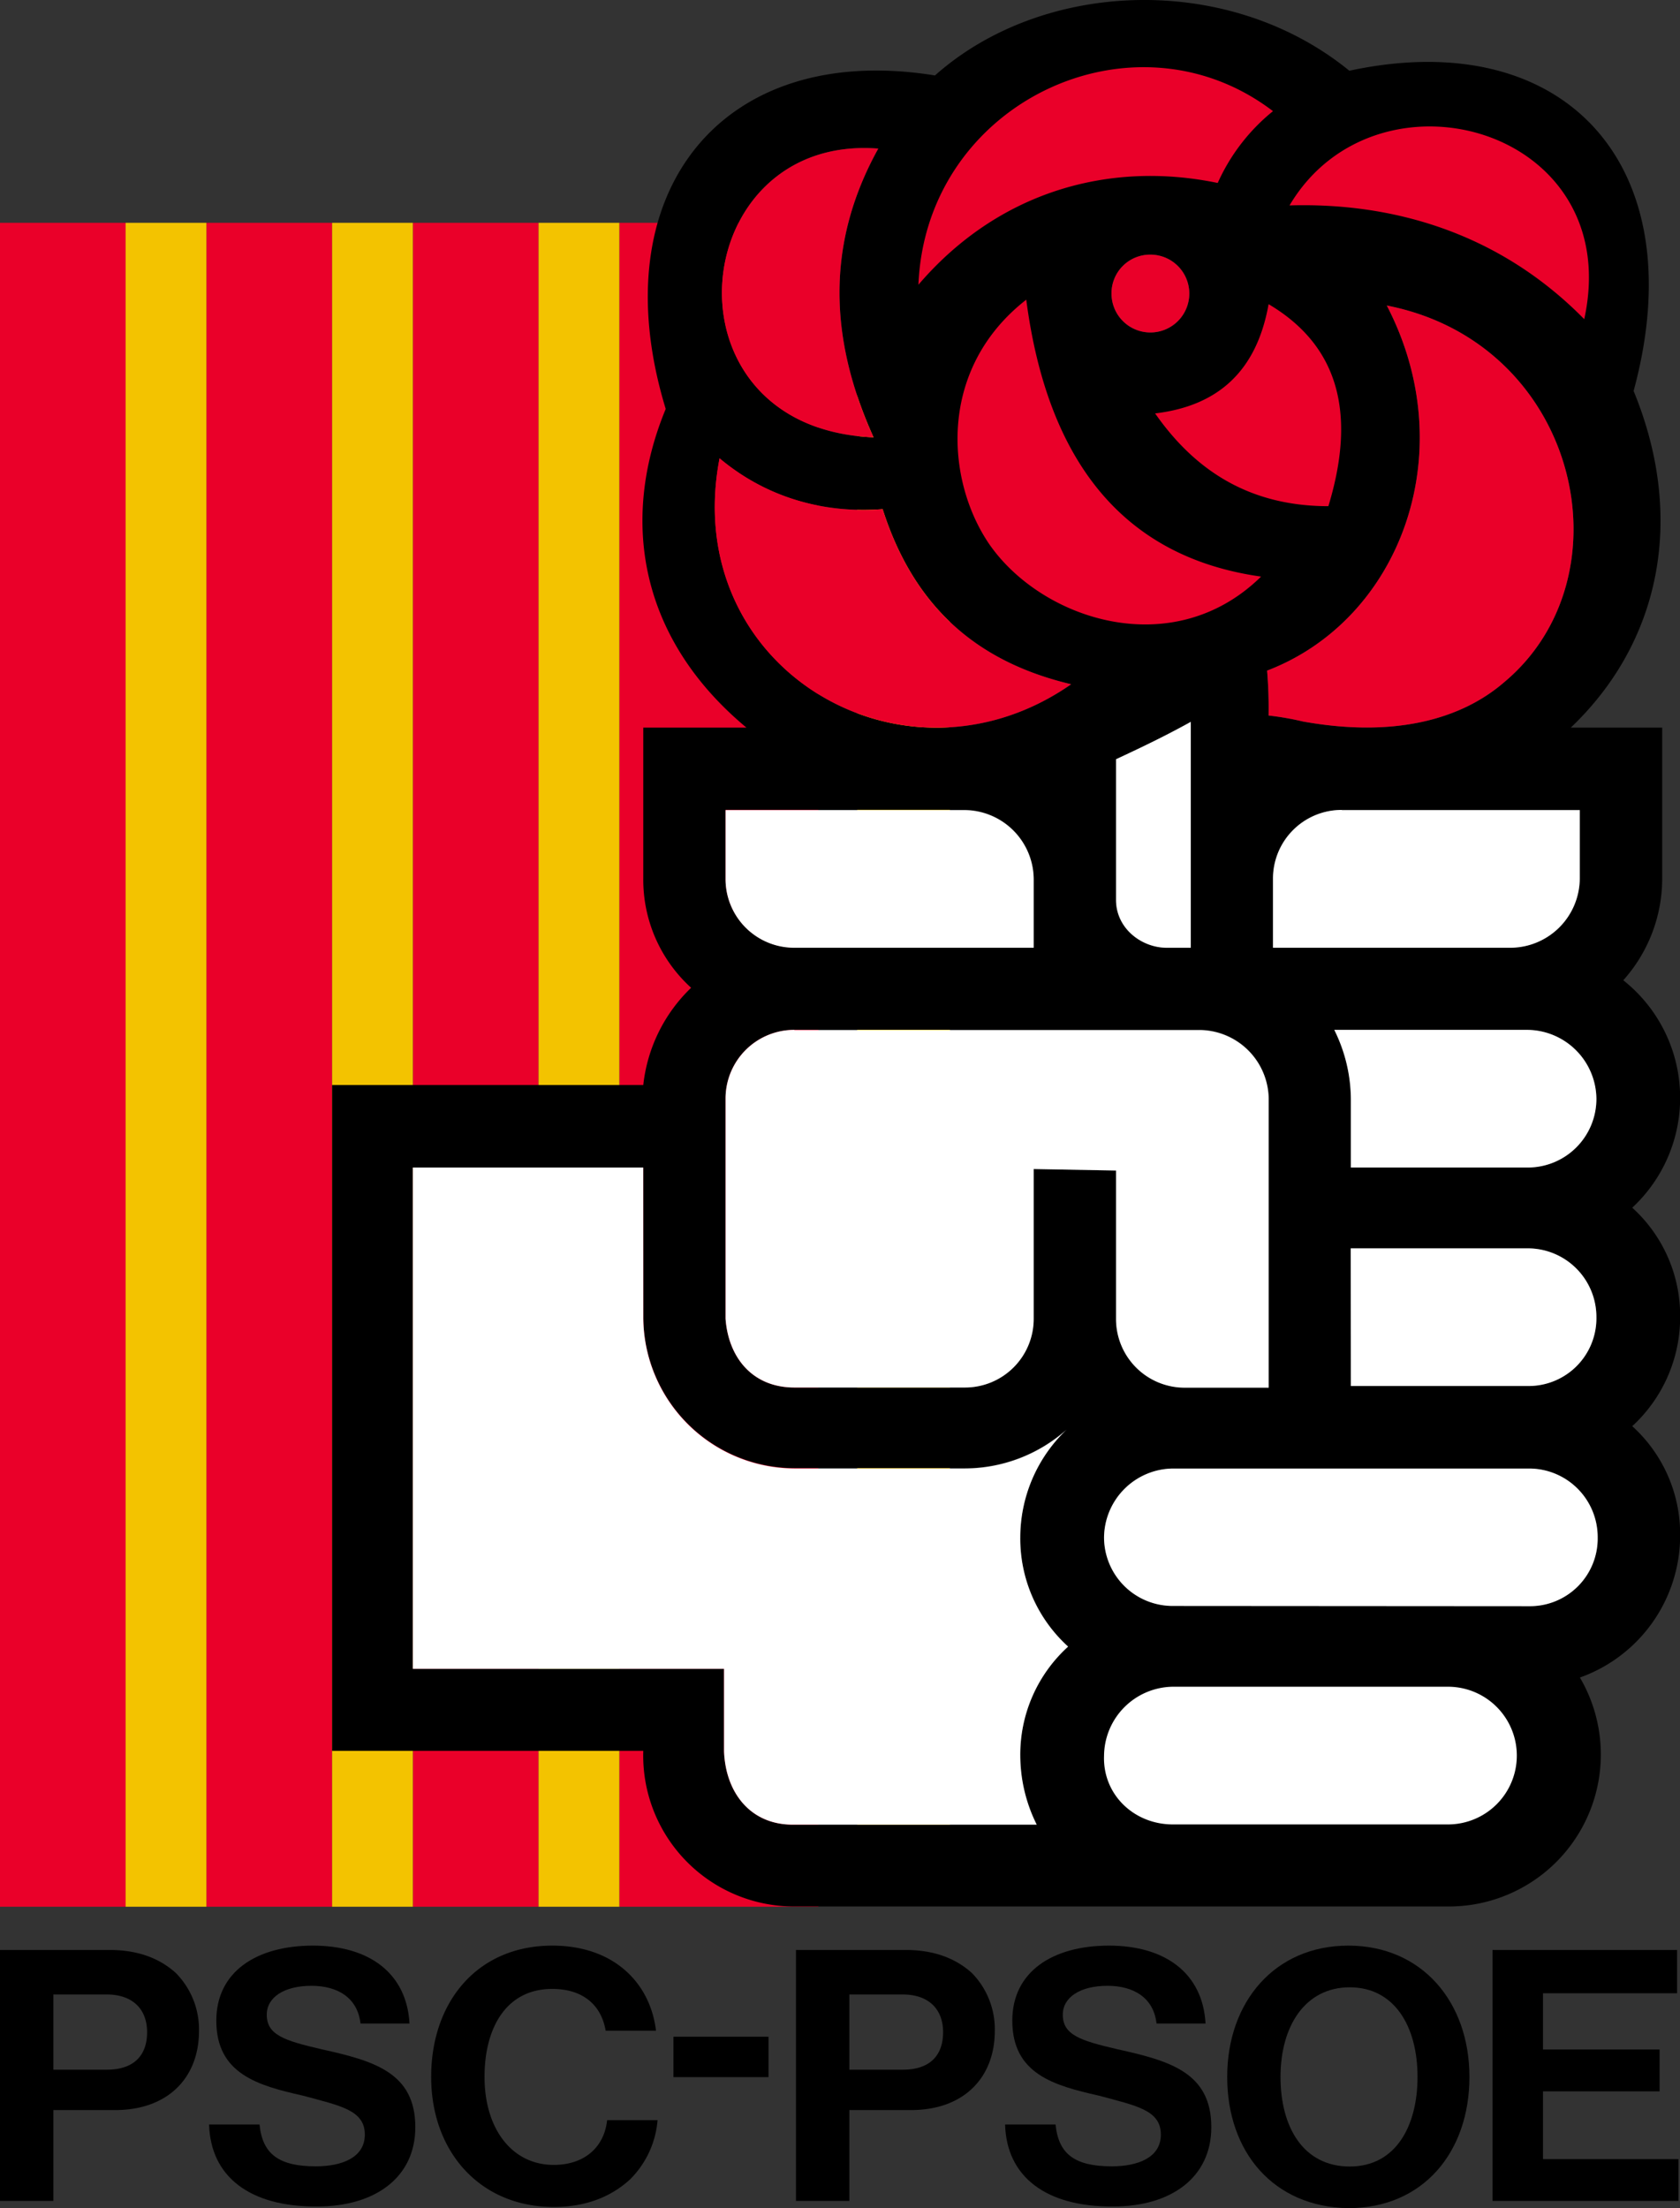
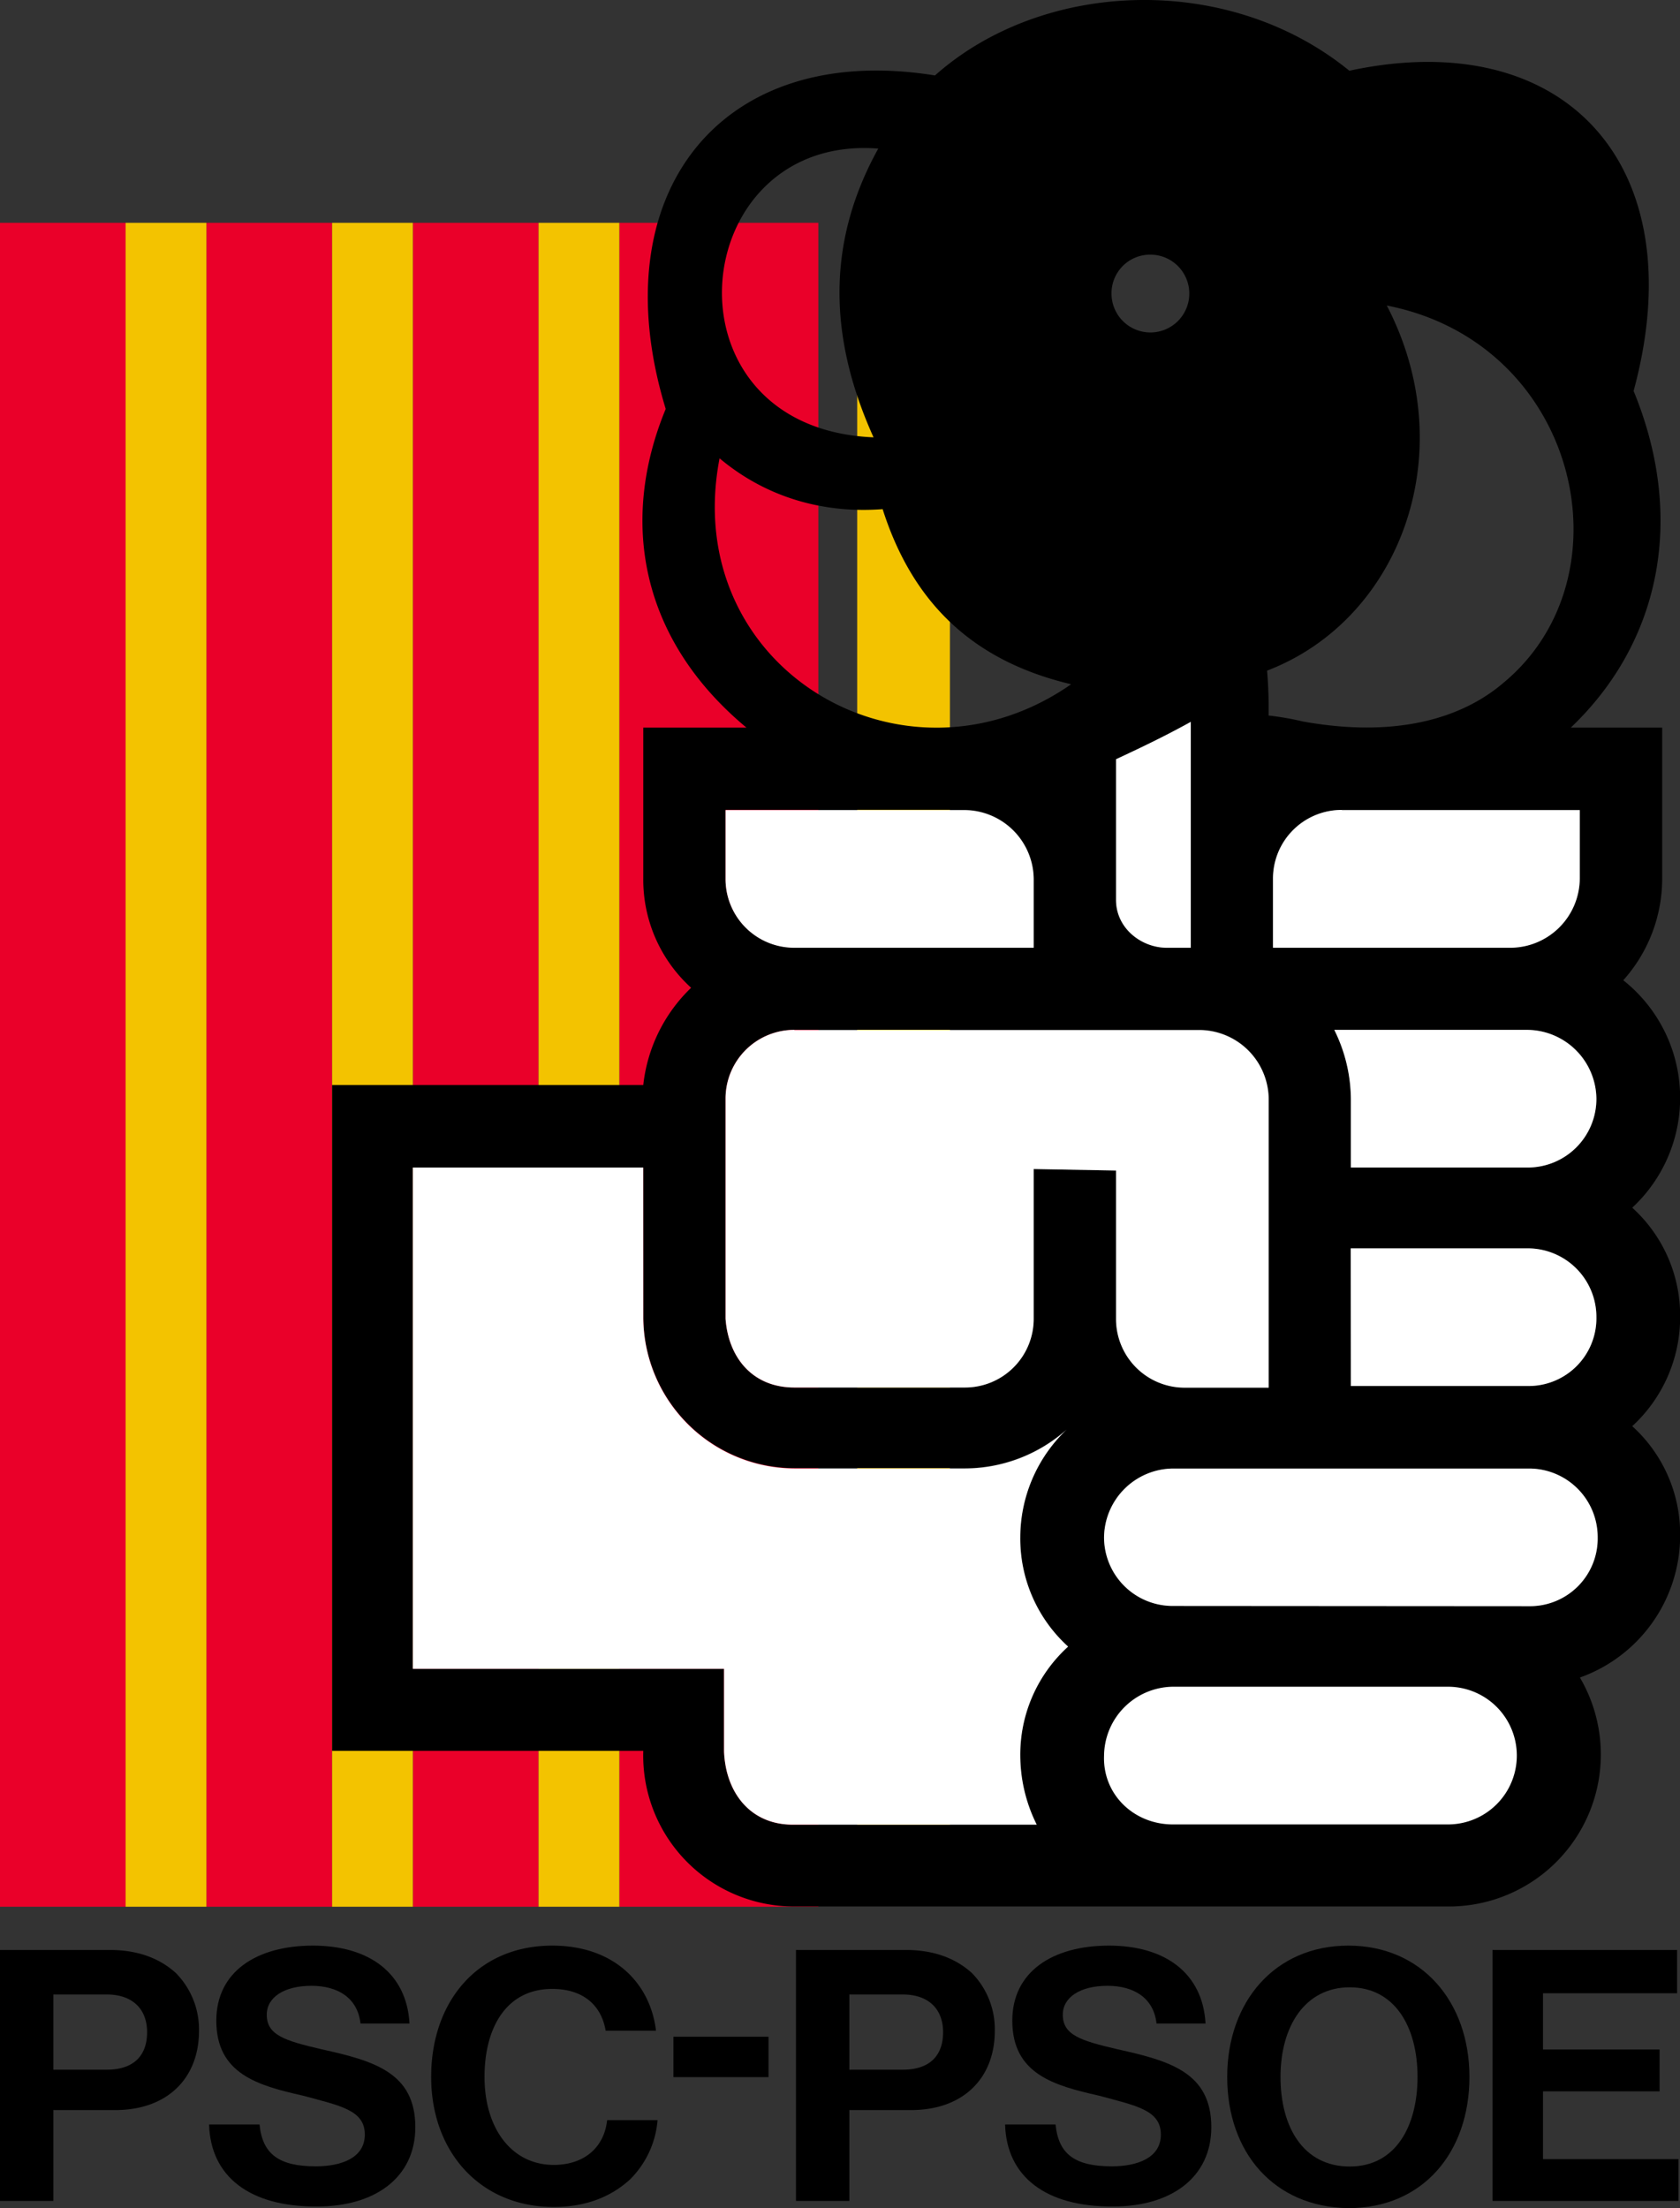
<svg xmlns="http://www.w3.org/2000/svg" viewBox="0 0 356.33 468.25">
  <rect x="0" y="0" width="356.33" height="468.25" fill="#333333" stroke="none" />
  <defs>
    <style>.cls-1{fill:#ea0029;}.cls-2{fill:#f3c300;}.cls-3{fill:#fff;}</style>
  </defs>
  <g id="Capa_2" data-name="Capa 2">
    <g id="Capa_1-2" data-name="Capa 1">
      <rect class="cls-1" x="87.58" y="47.25" width="26.65" height="357.08" />
      <rect class="cls-1" x="43.79" y="47.25" width="26.65" height="357.08" />
      <rect class="cls-2" x="70.44" y="47.25" width="17.13" height="357.08" />
      <rect class="cls-1" y="47.25" width="26.65" height="357.08" />
      <rect class="cls-2" x="26.65" y="47.25" width="17.13" height="357.08" />
      <rect class="cls-1" x="131.37" y="47.25" width="42.2" height="357.08" />
      <rect class="cls-2" x="114.23" y="47.25" width="17.13" height="357.08" />
      <rect class="cls-2" x="181.81" y="50.54" width="19.67" height="349.66" />
      <g id="Layer_1">
        <path d="M333.16,154.3c19-18.09,24.43-44.42,13.33-71.39C359.5,35,331.89,5.17,286.2,15c-25.7-20.94-65-19.36-87.89,1C152.94,8.66,127.24,41,141.2,86.72c-9.84,23.79-5.39,48.86,17.13,67.58H136.44v32a30.91,30.91,0,0,0,10.15,23.16,33.66,33.66,0,0,0-10.15,20.62h-66v141.2h66a32,32,0,0,0,32.05,33h139a32.23,32.23,0,0,0,27.61-48.55,32,32,0,0,0,21.26-30.14,30.88,30.88,0,0,0-10.16-23.16,31.43,31.43,0,0,0,10.16-23.17,30.88,30.88,0,0,0-10.16-23.16,31.8,31.8,0,0,0-1.9-48.23,32.31,32.31,0,0,0,8.25-21.26V154.3H333.16ZM273.51,43.56c21.26-.63,44.11,5.4,62.51,24.12C344.9,27.06,291.92,12.47,273.51,43.56ZM236.71,161c4.76-2.22,10.15-4.76,15.86-7.93v47.91h-5.08c-5.39,0-10.78-4.12-10.78-10.15ZM276.37,153a60,60,0,0,0-7.3-1.27,94.63,94.63,0,0,0-.32-9.52c28.24-10.79,41.57-46.32,25.39-77.42,40.61,7.93,52,57.43,24.75,80C310,152.4,296,156.52,276.37,153Zm8.25,18.72h50.45v14.6a14.77,14.77,0,0,1-14.6,14.59H270V186.35A14.56,14.56,0,0,1,284.62,171.75Zm-65.37,29.19H168.49a14.56,14.56,0,0,1-14.6-14.59v-14.6h50.77a14.76,14.76,0,0,1,14.59,14.6Zm-50.76,17.45h86a14.77,14.77,0,0,1,14.6,14.6v61.24H251.3a14.56,14.56,0,0,1-14.59-14.6V248.22l-17.46-.32v31.73a14.56,14.56,0,0,1-14.59,14.6H168.49c-8.89,0-14-6.35-14.6-14.6V233A14.57,14.57,0,0,1,168.49,218.39Zm-32.05,60.92a32.17,32.17,0,0,0,32.05,32.05h36.17a32.55,32.55,0,0,0,21.58-8.25A31.62,31.62,0,0,0,216.4,326a30.92,30.92,0,0,0,10.15,23.17,30.91,30.91,0,0,0-10.15,23.16,33,33,0,0,0,3.49,14.6H168.17c-9.2,0-14.28-7-14.6-15.55V353.88h-66V247.58h48.86ZM283,218.39H324a14.77,14.77,0,0,1,14.6,14.6A14.56,14.56,0,0,1,324,247.58H286.52V233.31A33.31,33.31,0,0,0,283,218.39Zm3.49,46.33H324a14.56,14.56,0,0,1,14.6,14.59,14.37,14.37,0,0,1-14.6,14.6H286.52Zm-37.76,75.83A14.56,14.56,0,0,1,234.17,326a14.76,14.76,0,0,1,14.59-14.59h75.52A14.55,14.55,0,0,1,338.87,326a14.36,14.36,0,0,1-14.59,14.6Zm0,46.33h58.39a14.6,14.6,0,0,0,0-29.2H248.76a14.77,14.77,0,0,0-14.59,14.6C233.85,380.53,240.51,386.88,248.76,386.88ZM258.28,38.8A41.26,41.26,0,0,1,270,23.57c-29.51-22.52-73.61-1.9-75.2,36.81C211.64,40.71,235.12,34,258.28,38.8Zm-72-7.29c-11.43,20.62-10.16,40.93-1,61.23C139.3,90.84,145.33,28.33,186.26,31.51ZM244,54a8.25,8.25,0,1,1-8.25,8.25A8.19,8.19,0,0,1,244,54Zm37.76,53.31C288.11,86.4,283,72.75,269.07,64.5,266.53,78.78,258.28,86.08,245,87.67,253.21,99.41,264.63,107.34,281.76,107.34ZM217.67,63.55c-18.72,14.6-17.14,38.08-7.93,51.72,11.1,16.18,39,25.39,57.74,7C238,118.13,222.11,97.5,217.67,63.55Zm9.52,81.55c-35.54,24.75-83.13-3.49-74.57-47.91,9.84,8.25,21.9,11.74,34.59,10.78C194.19,129.87,208.47,140.66,227.19,145.1Z" />
-         <path class="cls-1" d="M273.51,43.56c21.26-.63,44.11,5.4,62.51,24.12C344.9,27.06,291.92,12.47,273.51,43.56ZM276.37,153a60,60,0,0,0-7.3-1.27,94.63,94.63,0,0,0-.32-9.52c28.24-10.79,41.57-46.32,25.39-77.42,40.61,7.93,52,57.43,24.75,80C310,152.4,296,156.52,276.37,153ZM258.28,38.8A41.26,41.26,0,0,1,270,23.57c-29.51-22.52-73.61-1.9-75.2,36.81C211.64,40.71,235.12,34,258.28,38.8Zm-72-7.29c-11.43,20.62-10.16,40.93-1,61.23C139.3,90.84,145.33,28.33,186.26,31.51ZM244,54a8.25,8.25,0,1,1-8.25,8.25A8.19,8.19,0,0,1,244,54Zm37.76,53.31C288.11,86.4,283,72.75,269.07,64.5,266.53,78.78,258.28,86.08,245,87.67,253.21,99.41,264.63,107.34,281.76,107.34ZM217.67,63.55c-18.72,14.6-17.14,38.08-7.93,51.72,11.1,16.18,39,25.39,57.74,7C238,118.13,222.11,97.5,217.67,63.55Zm9.52,81.55c-35.54,24.75-83.13-3.49-74.57-47.91,9.84,8.25,21.9,11.74,34.59,10.78C194.19,129.87,208.47,140.66,227.19,145.1Z" />
        <path class="cls-3" d="M236.71,161c4.76-2.22,10.15-4.76,15.86-7.93v47.91h-5.08c-5.39,0-10.78-4.12-10.78-10.15Zm47.91,10.79h50.45v14.6a14.77,14.77,0,0,1-14.6,14.59H270V186.35A14.56,14.56,0,0,1,284.62,171.75Zm-65.37,29.19H168.49a14.56,14.56,0,0,1-14.6-14.59v-14.6h50.77a14.76,14.76,0,0,1,14.59,14.6Zm-50.76,17.45h86a14.77,14.77,0,0,1,14.6,14.6v61.24H251.3a14.56,14.56,0,0,1-14.59-14.6V248.22l-17.46-.32v31.73a14.56,14.56,0,0,1-14.59,14.6H168.49c-8.89,0-14-6.35-14.6-14.6V233A14.57,14.57,0,0,1,168.49,218.39Zm-32.05,60.92a32.17,32.17,0,0,0,32.05,32.05h36.17a32.55,32.55,0,0,0,21.58-8.25A31.62,31.62,0,0,0,216.4,326a30.92,30.92,0,0,0,10.15,23.17,30.91,30.91,0,0,0-10.15,23.16,33,33,0,0,0,3.49,14.6H168.17c-9.2,0-14.28-7-14.6-15.55V353.88h-66V247.58h48.86ZM283,218.39H324a14.77,14.77,0,0,1,14.6,14.6A14.56,14.56,0,0,1,324,247.58H286.52V233.31A33.31,33.31,0,0,0,283,218.39Zm3.49,46.33H324a14.56,14.56,0,0,1,14.6,14.59,14.37,14.37,0,0,1-14.6,14.6H286.52Zm-37.76,75.83A14.56,14.56,0,0,1,234.17,326a14.76,14.76,0,0,1,14.59-14.59h75.52A14.55,14.55,0,0,1,338.87,326a14.36,14.36,0,0,1-14.59,14.6Zm0,46.33h58.39a14.6,14.6,0,0,0,0-29.2H248.76a14.77,14.77,0,0,0-14.59,14.6C233.85,380.53,240.51,386.88,248.76,386.88Z" />
      </g>
      <path d="M0,413.5H23.25c6.11,0,10.7,1.84,14.06,4.9a17.06,17.06,0,0,1,4.9,12.23c0,10.09-6.73,16.82-17.74,16.82H11.32v19.27H0Zm11.32,25.39H22.63c5.81,0,8.57-3.06,8.57-7.95s-3.06-8-8.57-8H11.32Z" />
      <path d="M44.35,450.51h10.7c.62,6.42,4.29,8.87,11.93,8.87,5.51,0,10.4-1.83,10.4-6.73,0-5.2-5.2-6.11-13.15-8.26-9.48-2.14-18.35-4.58-18.35-15.9,0-10.4,8.56-15.91,20.49-15.91s19.88,5.82,20.49,16.52H76.46c-.61-5.5-4.89-8-10.39-8-5.82,0-9.49,2.45-9.49,6.12,0,4.28,3.67,5.5,11.63,7.34,11,2.44,19.88,4.89,19.88,16.51,0,10.71-8.57,16.83-20.8,16.83C52.91,468,44.66,461.52,44.35,450.51Z" />
      <path d="M91.45,440.42c0-15.91,9.79-27.84,25.69-27.84,13.16,0,20.8,8,22,18.05H128.46c-.92-5.51-4.89-8.87-11.32-8.87-9.78,0-14.37,8.26-14.37,18.66,0,11,5.81,18.66,14.68,18.66,6.42,0,10.7-3.67,11.32-9.49h10.7a20,20,0,0,1-5.81,12.54C130,465.5,124.79,468,117.45,468,101.85,468,91.45,456.32,91.45,440.42Z" />
      <path d="M142.84,431.9H163v8.57H142.84Z" />
      <path d="M168.83,413.5h23.25c6.12,0,10.7,1.84,14.07,4.9A17.05,17.05,0,0,1,211,430.63c0,10.09-6.73,16.82-17.74,16.82H180.15v19.27H168.83Zm11.32,25.39h11.32c5.81,0,8.56-3.06,8.56-7.95s-3.06-8-8.56-8H180.15Z" />
-       <path d="M213.18,450.51h10.71c.61,6.42,4.28,8.87,11.93,8.87,5.5,0,10.4-1.83,10.4-6.73,0-5.2-5.2-6.11-13.16-8.26-9.48-2.14-18.35-4.58-18.35-15.9,0-10.4,8.57-15.91,20.5-15.91s19.88,5.82,20.49,16.52H245.3c-.61-5.5-4.89-8-10.4-8-5.81,0-9.48,2.45-9.48,6.12,0,4.28,3.67,5.5,11.62,7.34,11,2.44,19.88,4.89,19.88,16.51,0,10.71-8.56,16.83-20.8,16.83C221.75,468,213.49,461.52,213.18,450.51Z" />
+       <path d="M213.18,450.51h10.71c.61,6.42,4.28,8.87,11.93,8.87,5.5,0,10.4-1.83,10.4-6.73,0-5.2-5.2-6.11-13.16-8.26-9.48-2.14-18.35-4.58-18.35-15.9,0-10.4,8.57-15.91,20.5-15.91s19.88,5.82,20.49,16.52H245.3c-.61-5.5-4.89-8-10.4-8-5.81,0-9.48,2.45-9.48,6.12,0,4.28,3.67,5.5,11.62,7.34,11,2.44,19.88,4.89,19.88,16.51,0,10.71-8.56,16.83-20.8,16.83C221.75,468,213.49,461.52,213.18,450.51" />
      <path d="M260.29,440.42c0-15.91,10.09-27.84,25.69-27.84s25.69,11.93,25.69,27.84-9.79,27.83-25.69,27.83C270.07,468,260.29,456.32,260.29,440.42Zm40.37,0c0-10.71-4.89-19-14.38-19s-14.68,8.26-14.68,19,4.9,19,14.68,19S300.66,450.82,300.66,440.42Z" />
      <path d="M316.56,413.5h39.15v9.18H327.27v11.93H352v8.87H327.27v14.37H356v8.87H316.56Z" />
    </g>
  </g>
</svg>